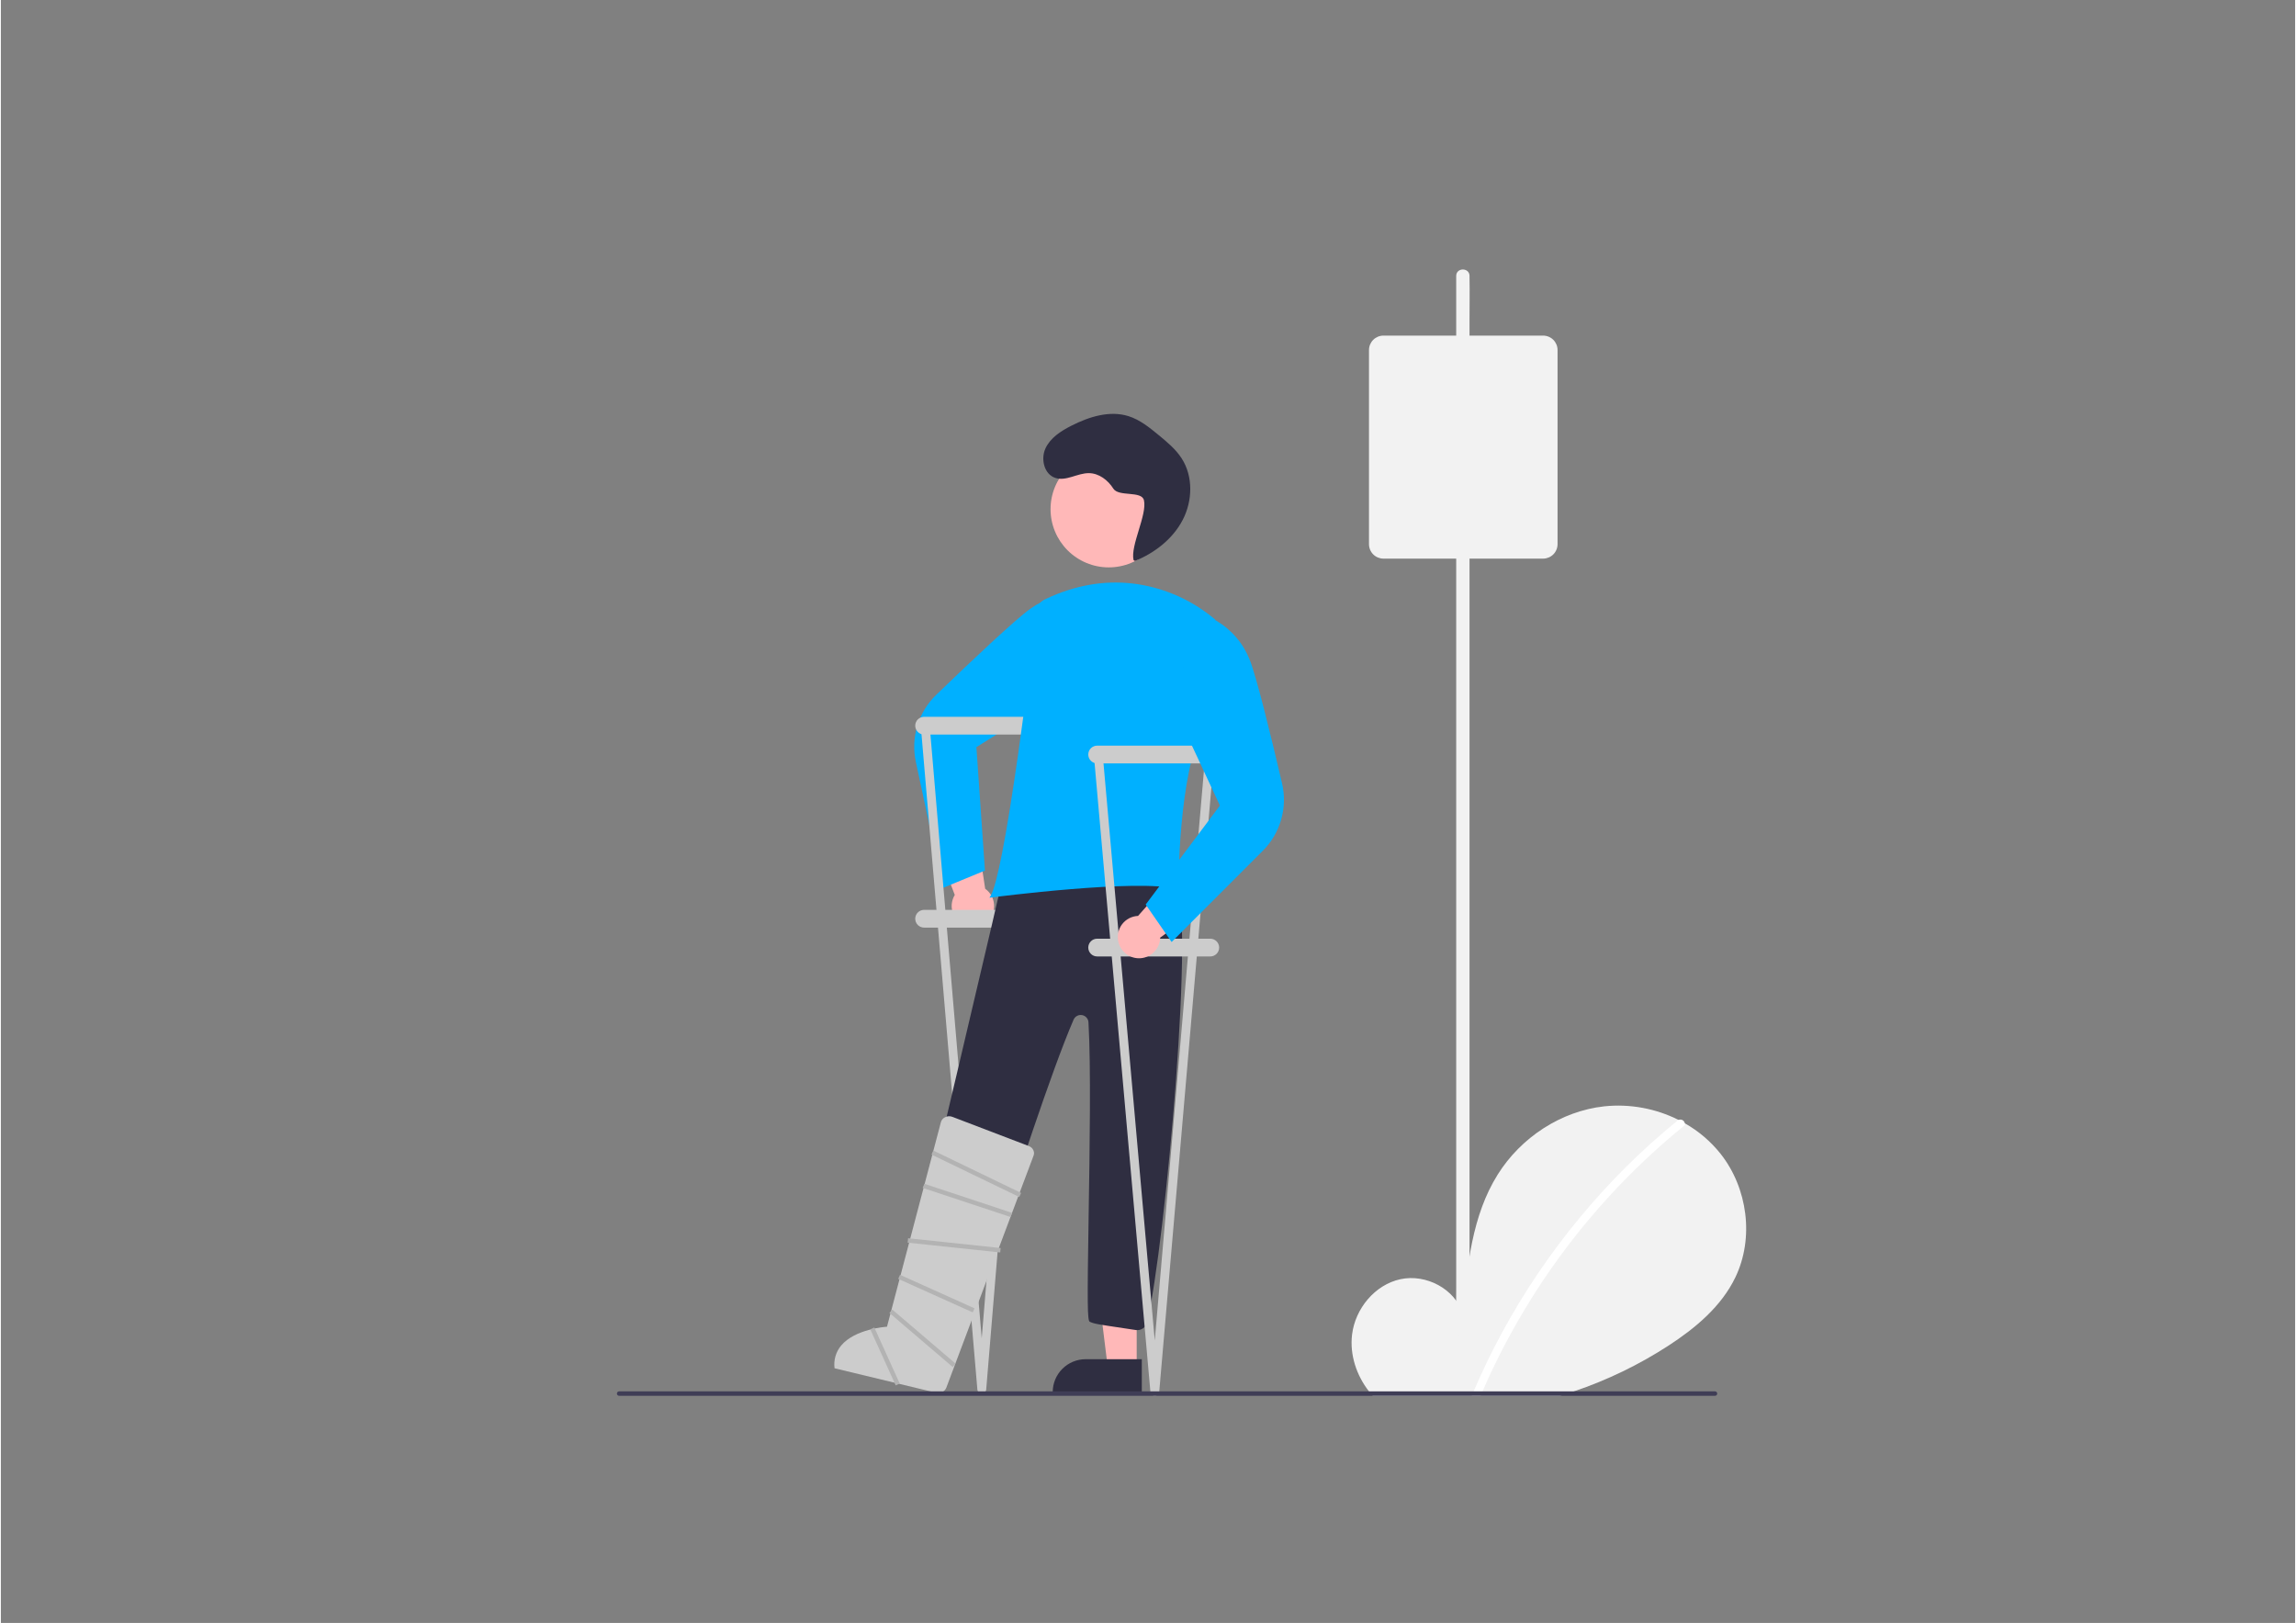
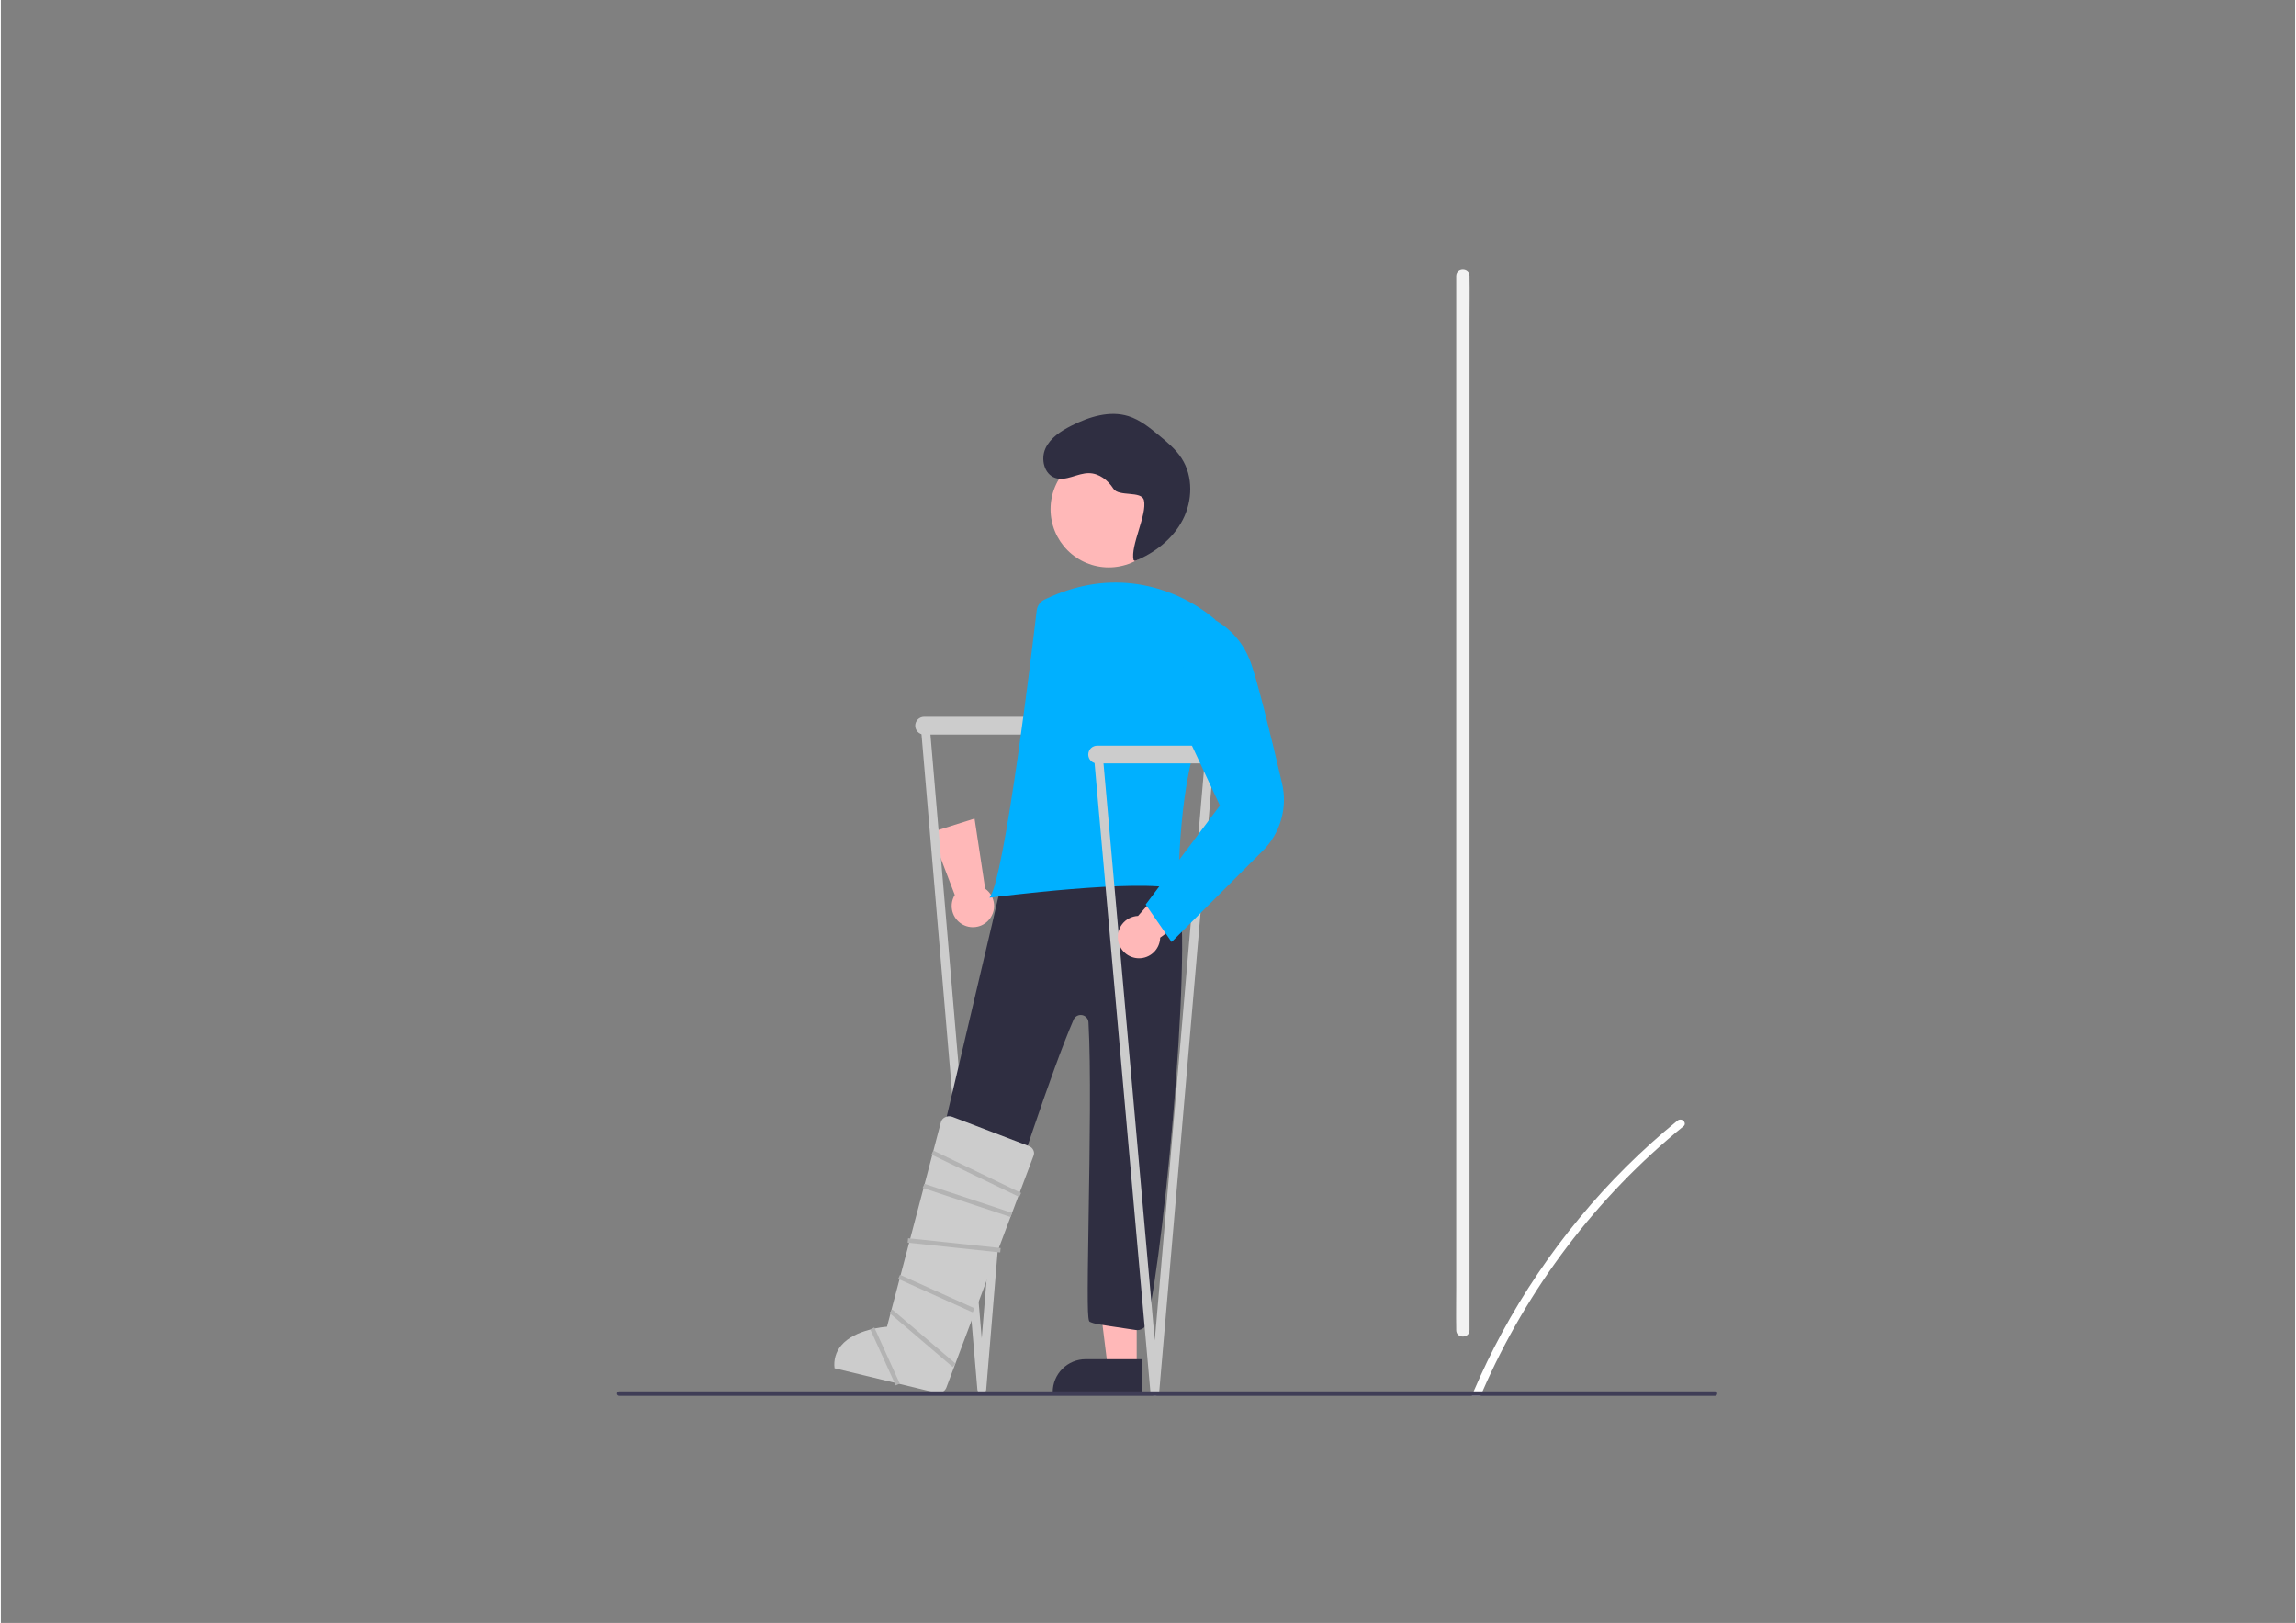
<svg xmlns="http://www.w3.org/2000/svg" width="1122" zoomAndPan="magnify" viewBox="0 0 841.92 595.5" height="793" preserveAspectRatio="xMidYMid meet" version="1.0">
  <rect x="0" y="0" width="841.92" height="595.5" fill="#808080" stroke="none" />
  <defs>
    <clipPath id="f166d5b589">
      <path d="M 495 405 L 640.469 405 L 640.469 512.348 L 495 512.348 Z M 495 405 " clip-rule="nonzero" />
    </clipPath>
    <clipPath id="2514741e0b">
      <path d="M 539 410 L 618 410 L 618 512.348 L 539 512.348 Z M 539 410 " clip-rule="nonzero" />
    </clipPath>
    <clipPath id="0220a8d5d3">
      <path d="M 401 275 L 446 275 L 446 512.348 L 401 512.348 Z M 401 275 " clip-rule="nonzero" />
    </clipPath>
    <clipPath id="a729736f7b">
      <path d="M 226.066 510 L 630 510 L 630 512.348 L 226.066 512.348 Z M 226.066 510 " clip-rule="nonzero" />
    </clipPath>
    <clipPath id="a6fed5f383">
      <path d="M 534 98.695 L 539 98.695 L 539 491 L 534 491 Z M 534 98.695 " clip-rule="nonzero" />
    </clipPath>
  </defs>
  <g clip-path="url(#f166d5b589)">
-     <path fill="#f2f2f2" d="M 636.5 468.703 C 631.371 479.352 621.918 487.273 612.012 493.715 C 601.141 500.773 589.562 506.379 577.281 510.527 C 575.605 511.105 573.914 511.641 572.211 512.156 L 503.414 512.156 C 502.934 511.633 502.477 511.09 502.047 510.527 C 497.438 504.625 494.945 497.059 495.852 489.652 C 497.016 480.133 504.242 471.391 513.605 469.371 C 522.977 467.344 533.656 472.938 536.504 482.094 C 538.07 464.445 539.875 446.059 549.254 431.031 C 557.754 417.426 572.465 407.688 588.402 405.945 C 593.09 405.457 597.754 405.637 602.387 406.484 C 607.023 407.336 611.449 408.816 615.656 410.934 C 616.434 411.324 617.195 411.734 617.945 412.156 C 623.047 415.051 627.426 418.785 631.086 423.367 C 641.023 435.957 643.461 454.25 636.5 468.703 Z M 636.5 468.703 " fill-opacity="1" fill-rule="nonzero" />
-   </g>
+     </g>
  <g clip-path="url(#2514741e0b)">
    <path fill="#ffffff" d="M 617.441 413.273 C 609.473 419.762 601.918 426.707 594.777 434.102 C 587.637 441.496 580.961 449.289 574.75 457.48 C 568.543 465.672 562.84 474.203 557.652 483.078 C 552.461 491.949 547.816 501.098 543.719 510.527 C 543.484 511.062 543.246 511.609 543.02 512.156 L 539.777 512.156 C 540.008 511.609 540.234 511.062 540.469 510.527 C 543.605 503.199 547.062 496 550.867 488.992 C 558.977 474.051 568.449 460.027 579.285 446.93 C 590.117 433.816 602.125 421.887 615.316 411.148 C 615.422 411.062 615.535 410.992 615.656 410.934 C 615.891 410.836 616.133 410.789 616.383 410.801 C 616.637 410.809 616.875 410.875 617.098 410.992 C 617.32 411.113 617.504 411.273 617.656 411.477 C 617.805 411.68 617.902 411.906 617.945 412.156 C 617.996 412.629 617.828 413 617.441 413.273 Z M 617.441 413.273 " fill-opacity="1" fill-rule="nonzero" />
  </g>
  <path fill="#ffb8b8" d="M 362.191 337.922 C 362.594 337.523 362.945 337.09 363.254 336.613 C 363.559 336.137 363.809 335.637 364.008 335.105 C 364.203 334.574 364.34 334.031 364.414 333.469 C 364.492 332.91 364.508 332.348 364.461 331.785 C 364.414 331.223 364.305 330.672 364.137 330.129 C 363.969 329.59 363.746 329.074 363.465 328.586 C 363.184 328.094 362.855 327.641 362.473 327.223 C 362.094 326.805 361.672 326.43 361.211 326.105 L 357.309 300.359 L 341.27 305.41 L 350.055 328.379 C 349.809 328.781 349.602 329.203 349.434 329.641 C 349.262 330.082 349.137 330.535 349.047 331 C 348.961 331.461 348.918 331.93 348.914 332.402 C 348.914 332.875 348.957 333.344 349.039 333.809 C 349.121 334.27 349.246 334.723 349.414 335.164 C 349.578 335.609 349.785 336.031 350.027 336.434 C 350.27 336.84 350.547 337.219 350.859 337.574 C 351.172 337.926 351.512 338.25 351.883 338.539 C 352.254 338.832 352.648 339.09 353.066 339.309 C 353.484 339.527 353.918 339.707 354.367 339.848 C 354.82 339.992 355.277 340.09 355.746 340.148 C 356.215 340.203 356.684 340.219 357.156 340.191 C 357.625 340.16 358.09 340.09 358.551 339.977 C 359.008 339.867 359.453 339.711 359.883 339.52 C 360.312 339.324 360.723 339.094 361.109 338.824 C 361.496 338.559 361.859 338.254 362.191 337.922 Z M 362.191 337.922 " fill-opacity="1" fill-rule="nonzero" />
-   <path fill="#00b0ff" d="M 345.668 325.809 L 335.777 279.598 C 335.535 278.496 335.367 277.383 335.27 276.262 C 335.172 275.137 335.145 274.012 335.191 272.883 C 335.238 271.758 335.355 270.637 335.547 269.527 C 335.734 268.414 335.992 267.32 336.324 266.238 C 336.652 265.16 337.051 264.109 337.512 263.078 C 337.977 262.051 338.504 261.059 339.098 260.098 C 339.688 259.137 340.336 258.219 341.047 257.34 C 341.754 256.461 342.516 255.633 343.332 254.855 C 355.996 242.648 372.27 227.266 377.895 223.285 C 380.531 221.406 383.402 220.004 386.512 219.09 C 389.617 218.172 392.789 217.785 396.027 217.934 L 396.164 217.945 L 404.672 225.992 L 386.133 256.516 L 357.992 274.148 L 361.121 319.441 Z M 345.668 325.809 " fill-opacity="1" fill-rule="nonzero" />
  <path fill="#cccccc" d="M 338.801 263.012 L 380.316 263.012 C 380.75 263.012 381.164 263.098 381.562 263.262 C 381.961 263.426 382.312 263.66 382.621 263.969 C 382.926 264.273 383.16 264.625 383.324 265.023 C 383.492 265.422 383.574 265.84 383.574 266.27 C 383.574 266.703 383.492 267.117 383.324 267.516 C 383.16 267.914 382.926 268.27 382.621 268.574 C 382.312 268.879 381.961 269.113 381.562 269.277 C 381.164 269.445 380.75 269.527 380.316 269.527 L 338.801 269.527 C 338.367 269.527 337.953 269.445 337.555 269.277 C 337.152 269.113 336.801 268.879 336.496 268.574 C 336.191 268.27 335.957 267.914 335.789 267.516 C 335.625 267.117 335.543 266.703 335.543 266.27 C 335.543 265.84 335.625 265.422 335.789 265.023 C 335.957 264.625 336.191 264.273 336.496 263.969 C 336.801 263.66 337.152 263.426 337.555 263.262 C 337.953 263.098 338.367 263.012 338.801 263.012 Z M 338.801 263.012 " fill-opacity="1" fill-rule="nonzero" />
-   <path fill="#cccccc" d="M 338.801 333.848 L 380.316 333.848 C 380.75 333.848 381.164 333.93 381.562 334.098 C 381.961 334.262 382.312 334.496 382.621 334.801 C 382.926 335.105 383.16 335.461 383.324 335.859 C 383.492 336.258 383.574 336.672 383.574 337.105 C 383.574 337.535 383.492 337.953 383.324 338.352 C 383.16 338.75 382.926 339.102 382.621 339.406 C 382.312 339.715 381.961 339.949 381.562 340.113 C 381.164 340.277 380.75 340.363 380.316 340.363 L 338.801 340.363 C 338.367 340.363 337.953 340.277 337.555 340.113 C 337.152 339.949 336.801 339.715 336.496 339.406 C 336.191 339.102 335.957 338.75 335.789 338.352 C 335.625 337.953 335.543 337.535 335.543 337.105 C 335.543 336.672 335.625 336.258 335.789 335.859 C 335.957 335.461 336.191 335.105 336.496 334.801 C 336.801 334.496 337.152 334.262 337.555 334.098 C 337.953 333.93 338.367 333.848 338.801 333.848 Z M 338.801 333.848 " fill-opacity="1" fill-rule="nonzero" />
  <path fill="#cccccc" d="M 359.965 511.34 C 359.762 511.34 359.566 511.305 359.375 511.23 C 359.188 511.156 359.016 511.051 358.867 510.914 C 358.715 510.777 358.598 510.617 358.504 510.434 C 358.414 510.254 358.363 510.059 358.344 509.855 L 337.586 266.414 C 337.566 266.199 337.59 265.988 337.656 265.781 C 337.719 265.574 337.82 265.387 337.961 265.223 C 338.098 265.059 338.262 264.926 338.453 264.824 C 338.648 264.723 338.852 264.664 339.066 264.645 C 339.281 264.625 339.492 264.648 339.699 264.715 C 339.902 264.777 340.09 264.879 340.254 265.02 C 340.422 265.156 340.555 265.324 340.652 265.516 C 340.754 265.707 340.812 265.91 340.832 266.125 L 359.941 491.047 L 378.508 266.129 C 378.527 265.914 378.586 265.711 378.688 265.52 C 378.785 265.328 378.918 265.164 379.082 265.023 C 379.25 264.883 379.434 264.781 379.641 264.719 C 379.844 264.652 380.055 264.629 380.27 264.648 C 380.484 264.664 380.691 264.727 380.883 264.824 C 381.074 264.922 381.238 265.055 381.379 265.223 C 381.516 265.387 381.617 265.57 381.684 265.777 C 381.75 265.984 381.773 266.195 381.754 266.41 L 361.586 509.852 C 361.57 510.055 361.516 510.25 361.426 510.43 C 361.336 510.613 361.215 510.773 361.066 510.91 C 360.918 511.051 360.746 511.156 360.559 511.23 C 360.367 511.305 360.172 511.34 359.969 511.34 Z M 359.965 511.34 " fill-opacity="1" fill-rule="nonzero" />
  <path fill="#ffb8b8" d="M 427.918 186.824 C 427.918 187.523 427.887 188.223 427.816 188.918 C 427.746 189.613 427.645 190.305 427.508 190.992 C 427.371 191.68 427.203 192.355 427 193.027 C 426.797 193.695 426.562 194.355 426.293 195 C 426.027 195.645 425.727 196.277 425.398 196.895 C 425.066 197.512 424.707 198.113 424.32 198.695 C 423.93 199.273 423.516 199.836 423.07 200.379 C 422.625 200.918 422.156 201.438 421.664 201.93 C 421.168 202.426 420.652 202.895 420.109 203.34 C 419.57 203.781 419.008 204.199 418.426 204.586 C 417.844 204.977 417.246 205.336 416.629 205.664 C 416.012 205.996 415.379 206.293 414.734 206.562 C 414.086 206.828 413.43 207.066 412.758 207.27 C 412.09 207.473 411.414 207.641 410.727 207.777 C 410.039 207.914 409.348 208.016 408.652 208.086 C 407.957 208.152 407.258 208.188 406.559 208.188 C 405.859 208.188 405.16 208.152 404.465 208.086 C 403.77 208.016 403.078 207.914 402.391 207.777 C 401.707 207.641 401.027 207.473 400.359 207.27 C 399.688 207.066 399.031 206.828 398.383 206.562 C 397.738 206.293 397.105 205.996 396.488 205.664 C 395.871 205.336 395.273 204.977 394.691 204.586 C 394.109 204.199 393.547 203.781 393.008 203.34 C 392.469 202.895 391.949 202.426 391.453 201.93 C 390.961 201.438 390.492 200.918 390.047 200.379 C 389.602 199.836 389.188 199.273 388.797 198.695 C 388.41 198.113 388.051 197.512 387.719 196.895 C 387.391 196.277 387.094 195.645 386.824 195 C 386.555 194.355 386.32 193.695 386.117 193.027 C 385.914 192.355 385.746 191.68 385.609 190.992 C 385.473 190.305 385.371 189.613 385.301 188.918 C 385.234 188.223 385.199 187.523 385.199 186.824 C 385.199 186.125 385.234 185.426 385.301 184.73 C 385.371 184.035 385.473 183.344 385.609 182.656 C 385.746 181.969 385.914 181.293 386.117 180.625 C 386.32 179.953 386.555 179.297 386.824 178.648 C 387.094 178.004 387.391 177.371 387.719 176.754 C 388.051 176.137 388.41 175.539 388.797 174.957 C 389.188 174.375 389.602 173.812 390.047 173.273 C 390.492 172.73 390.961 172.215 391.453 171.719 C 391.949 171.223 392.469 170.754 393.008 170.309 C 393.547 169.867 394.109 169.449 394.691 169.062 C 395.273 168.672 395.871 168.312 396.488 167.984 C 397.105 167.652 397.738 167.355 398.383 167.086 C 399.031 166.82 399.688 166.586 400.359 166.383 C 401.027 166.18 401.707 166.008 402.391 165.871 C 403.078 165.734 403.77 165.633 404.465 165.562 C 405.16 165.496 405.859 165.461 406.559 165.461 C 407.258 165.461 407.957 165.496 408.652 165.562 C 409.348 165.633 410.039 165.734 410.727 165.871 C 411.414 166.008 412.09 166.18 412.758 166.383 C 413.43 166.586 414.086 166.82 414.734 167.086 C 415.379 167.355 416.012 167.652 416.629 167.984 C 417.246 168.312 417.844 168.672 418.426 169.062 C 419.008 169.449 419.57 169.867 420.109 170.309 C 420.652 170.754 421.168 171.223 421.664 171.719 C 422.156 172.215 422.625 172.73 423.07 173.273 C 423.516 173.812 423.93 174.375 424.32 174.957 C 424.707 175.539 425.066 176.137 425.398 176.754 C 425.727 177.371 426.027 178.004 426.293 178.648 C 426.562 179.297 426.797 179.953 427 180.621 C 427.203 181.293 427.371 181.969 427.508 182.656 C 427.645 183.344 427.746 184.035 427.816 184.73 C 427.887 185.426 427.918 186.125 427.918 186.824 Z M 427.918 186.824 " fill-opacity="1" fill-rule="nonzero" />
  <path fill="#ffb8b8" d="M 342.898 501.578 L 332.742 498.34 L 340.395 457.609 L 355.387 462.391 Z M 342.898 501.578 " fill-opacity="1" fill-rule="nonzero" />
-   <path fill="#2f2e41" d="M 342.332 510.59 L 309.633 500.164 L 309.902 499.316 C 310.16 498.512 310.492 497.738 310.902 497 C 311.312 496.262 311.789 495.566 312.332 494.922 C 312.879 494.277 313.48 493.691 314.145 493.164 C 314.805 492.641 315.508 492.18 316.258 491.793 C 317.012 491.406 317.793 491.094 318.602 490.859 C 319.414 490.625 320.242 490.473 321.082 490.402 C 321.926 490.332 322.766 490.344 323.605 490.438 C 324.445 490.531 325.266 490.703 326.07 490.961 L 346.512 497.477 Z M 342.332 510.59 " fill-opacity="1" fill-rule="nonzero" />
+   <path fill="#2f2e41" d="M 342.332 510.59 L 309.633 500.164 L 309.902 499.316 C 310.16 498.512 310.492 497.738 310.902 497 C 311.312 496.262 311.789 495.566 312.332 494.922 C 312.879 494.277 313.48 493.691 314.145 493.164 C 314.805 492.641 315.508 492.18 316.258 491.793 C 317.012 491.406 317.793 491.094 318.602 490.859 C 319.414 490.625 320.242 490.473 321.082 490.402 C 324.445 490.531 325.266 490.703 326.07 490.961 L 346.512 497.477 Z M 342.332 510.59 " fill-opacity="1" fill-rule="nonzero" />
  <path fill="#ffb8b8" d="M 416.809 501.367 L 406.145 501.367 L 401.07 460.234 L 416.809 460.234 Z M 416.809 501.367 " fill-opacity="1" fill-rule="nonzero" />
  <path fill="#2f2e41" d="M 385.992 510.863 L 418.688 510.863 L 418.688 498.727 L 398.047 498.727 C 397.254 498.727 396.473 498.805 395.695 498.961 C 394.918 499.117 394.164 499.344 393.434 499.648 C 392.703 499.953 392.008 500.324 391.352 500.762 C 390.695 501.203 390.086 501.703 389.527 502.262 C 388.965 502.824 388.465 503.43 388.027 504.09 C 387.586 504.746 387.215 505.441 386.91 506.172 C 386.609 506.902 386.379 507.656 386.223 508.434 C 386.07 509.211 385.992 509.992 385.992 510.785 Z M 385.992 510.863 " fill-opacity="1" fill-rule="nonzero" />
  <path fill="#2f2e41" d="M 416.496 488.02 L 412.898 487.48 C 401.984 485.855 401.328 485.758 399.598 484.996 C 398.711 484.609 398.648 478.734 399.18 445.707 C 399.57 421.465 400.055 391.297 399.113 375.098 C 399.094 374.781 399.023 374.473 398.902 374.176 C 398.777 373.879 398.609 373.613 398.395 373.375 C 398.184 373.137 397.938 372.938 397.656 372.781 C 397.379 372.629 397.078 372.52 396.766 372.465 C 396.449 372.41 396.133 372.406 395.816 372.457 C 395.504 372.508 395.203 372.609 394.922 372.762 C 394.641 372.914 394.391 373.109 394.172 373.344 C 393.957 373.578 393.785 373.844 393.656 374.137 C 385.535 392.895 371.91 434.867 362.895 462.645 C 359.758 472.305 357.281 479.938 355.715 484.512 C 355.562 484.941 355.34 485.332 355.043 485.684 C 354.746 486.031 354.395 486.316 353.992 486.535 C 353.59 486.75 353.16 486.891 352.707 486.949 C 352.254 487.004 351.801 486.98 351.359 486.871 C 343.938 485.016 344.434 484.227 333.867 481.492 C 333.41 481.375 332.992 481.18 332.609 480.898 C 332.23 480.621 331.914 480.281 331.664 479.879 C 331.418 479.48 331.25 479.047 331.172 478.582 C 331.09 478.117 331.098 477.652 331.195 477.191 C 333.105 468.176 368.086 322.008 370.762 308.113 C 370.852 307.633 371.035 307.188 371.305 306.781 C 371.57 306.371 371.91 306.031 372.316 305.758 C 372.719 305.484 373.164 305.301 373.641 305.203 C 374.121 305.109 374.602 305.109 375.082 305.203 C 382.957 306.793 387.746 308.477 395.527 310.105 C 403.926 311.859 412.609 313.676 421.082 315.371 C 421.949 315.547 422.66 315.984 423.211 316.68 C 425.309 319.328 428.414 320.812 431.707 322.387 C 433.926 323.445 428.898 323.352 430.828 324.883 C 438.652 331.074 427.402 456.852 420.605 485.258 C 420.496 485.703 420.309 486.113 420.047 486.488 C 419.785 486.863 419.465 487.18 419.086 487.434 C 418.703 487.691 418.293 487.867 417.844 487.969 C 417.398 488.07 416.949 488.086 416.496 488.02 Z M 416.496 488.02 " fill-opacity="1" fill-rule="nonzero" />
  <path fill="#2f2e41" d="M 415.664 205.52 C 414.414 200.227 420.719 188.836 419.473 183.547 C 418.629 179.961 410.203 182.398 408.234 179.285 C 406.27 176.172 402.977 173.648 399.293 173.609 C 395.062 173.562 390.898 176.699 386.891 175.344 C 382.836 173.973 381.539 168.422 383.332 164.535 C 385.125 160.648 388.984 158.172 392.797 156.23 C 399.293 152.926 406.855 150.516 413.805 152.699 C 418.008 154.023 421.52 156.887 424.922 159.688 C 428.02 162.238 431.172 164.852 433.336 168.23 C 437.582 174.855 437.324 183.777 433.699 190.758 C 430.07 197.738 423.461 202.863 416.18 205.836 " fill-opacity="1" fill-rule="nonzero" />
  <path fill="#00b0ff" d="M 363.215 328.676 C 365.52 324.824 369.02 306.777 373.336 276.484 C 376.273 255.805 378.836 234.793 380.105 224.059 C 380.207 223.176 380.512 222.375 381.027 221.648 C 381.543 220.926 382.203 220.371 383.004 219.988 C 383.828 219.59 384.648 219.215 385.461 218.859 C 395.98 214.281 406.645 212.766 417.148 214.352 C 422.395 215.156 427.43 216.66 432.258 218.859 C 437.086 221.062 441.527 223.875 445.574 227.305 L 445.672 227.395 L 445.695 227.523 C 445.742 227.762 450.152 251.543 441.117 267.605 C 432.203 283.457 432.102 325.438 432.102 325.859 L 432.102 326.398 L 431.582 326.25 C 417.715 322.289 364.156 329.219 363.617 329.289 L 362.781 329.398 Z M 363.215 328.676 " fill-opacity="1" fill-rule="nonzero" />
  <path fill="#cccccc" d="M 402.297 273.598 L 443.816 273.598 C 444.246 273.598 444.664 273.68 445.062 273.848 C 445.461 274.012 445.812 274.246 446.117 274.551 C 446.422 274.855 446.656 275.211 446.824 275.609 C 446.988 276.008 447.07 276.422 447.07 276.855 C 447.07 277.285 446.988 277.703 446.824 278.102 C 446.656 278.5 446.422 278.852 446.117 279.156 C 445.812 279.461 445.461 279.699 445.062 279.863 C 444.664 280.027 444.246 280.113 443.816 280.113 L 402.297 280.113 C 401.867 280.113 401.449 280.027 401.051 279.863 C 400.652 279.699 400.301 279.461 399.996 279.156 C 399.688 278.852 399.453 278.5 399.289 278.102 C 399.125 277.703 399.039 277.285 399.039 276.855 C 399.039 276.422 399.125 276.008 399.289 275.609 C 399.453 275.211 399.688 274.855 399.996 274.551 C 400.301 274.246 400.652 274.012 401.051 273.848 C 401.449 273.68 401.867 273.598 402.297 273.598 Z M 402.297 273.598 " fill-opacity="1" fill-rule="nonzero" />
-   <path fill="#cccccc" d="M 402.297 344.434 L 443.816 344.434 C 444.246 344.434 444.664 344.516 445.062 344.68 C 445.461 344.844 445.812 345.082 446.117 345.387 C 446.422 345.691 446.656 346.043 446.824 346.441 C 446.988 346.844 447.07 347.258 447.07 347.688 C 447.07 348.121 446.988 348.535 446.824 348.934 C 446.656 349.336 446.422 349.688 446.117 349.992 C 445.812 350.297 445.461 350.531 445.062 350.699 C 444.664 350.863 444.246 350.945 443.816 350.945 L 402.297 350.945 C 401.867 350.945 401.449 350.863 401.051 350.699 C 400.652 350.531 400.301 350.297 399.996 349.992 C 399.688 349.688 399.453 349.336 399.289 348.934 C 399.125 348.535 399.039 348.121 399.039 347.688 C 399.039 347.258 399.125 346.844 399.289 346.441 C 399.453 346.043 399.688 345.691 399.996 345.387 C 400.301 345.082 400.652 344.844 401.051 344.68 C 401.449 344.516 401.867 344.434 402.297 344.434 Z M 402.297 344.434 " fill-opacity="1" fill-rule="nonzero" />
  <g clip-path="url(#0220a8d5d3)">
    <path fill="#cccccc" d="M 423.465 512.156 C 423.258 512.156 423.062 512.117 422.875 512.043 C 422.684 511.973 422.516 511.867 422.363 511.727 C 422.215 511.59 422.094 511.43 422.004 511.25 C 421.914 511.066 421.859 510.875 421.84 510.672 L 401.086 277 C 401.066 276.781 401.086 276.57 401.152 276.363 C 401.215 276.156 401.316 275.973 401.457 275.805 C 401.594 275.637 401.762 275.504 401.953 275.406 C 402.145 275.305 402.348 275.246 402.562 275.227 C 402.777 275.207 402.988 275.23 403.195 275.293 C 403.402 275.359 403.59 275.461 403.754 275.602 C 403.922 275.742 404.055 275.906 404.152 276.098 C 404.254 276.289 404.312 276.496 404.328 276.711 L 423.441 491.863 L 442.008 276.715 C 442.027 276.5 442.086 276.297 442.188 276.105 C 442.285 275.914 442.418 275.75 442.582 275.613 C 442.75 275.473 442.934 275.371 443.141 275.309 C 443.344 275.242 443.555 275.219 443.77 275.238 C 443.984 275.258 444.188 275.316 444.379 275.414 C 444.57 275.516 444.734 275.645 444.871 275.809 C 445.012 275.973 445.113 276.16 445.18 276.363 C 445.246 276.57 445.27 276.781 445.25 276.992 L 425.086 510.668 C 425.066 510.871 425.016 511.062 424.926 511.246 C 424.836 511.43 424.715 511.59 424.566 511.727 C 424.414 511.863 424.246 511.969 424.055 512.043 C 423.867 512.117 423.668 512.156 423.465 512.156 Z M 423.465 512.156 " fill-opacity="1" fill-rule="nonzero" />
  </g>
  <path fill="#ffb8b8" d="M 410.059 345.465 C 409.938 344.91 409.875 344.352 409.879 343.789 C 409.879 343.223 409.941 342.664 410.062 342.113 C 410.188 341.562 410.371 341.031 410.609 340.52 C 410.852 340.008 411.141 339.527 411.488 339.078 C 411.832 338.633 412.223 338.227 412.656 337.863 C 413.09 337.504 413.559 337.191 414.059 336.934 C 414.562 336.672 415.086 336.473 415.633 336.328 C 416.18 336.184 416.734 336.098 417.301 336.074 L 434.566 316.586 L 445.285 329.539 L 425.43 344.047 C 425.418 344.52 425.363 344.984 425.266 345.445 C 425.168 345.91 425.031 346.359 424.852 346.793 C 424.672 347.23 424.457 347.648 424.199 348.043 C 423.945 348.441 423.656 348.812 423.336 349.156 C 423.012 349.5 422.66 349.812 422.281 350.094 C 421.902 350.375 421.5 350.617 421.078 350.824 C 420.652 351.035 420.215 351.199 419.762 351.328 C 419.305 351.457 418.844 351.543 418.375 351.586 C 417.902 351.629 417.434 351.629 416.965 351.586 C 416.492 351.543 416.031 351.461 415.578 351.332 C 415.121 351.207 414.684 351.039 414.258 350.832 C 413.836 350.629 413.434 350.383 413.055 350.105 C 412.672 349.824 412.32 349.512 411.996 349.168 C 411.676 348.824 411.387 348.457 411.129 348.059 C 410.875 347.664 410.656 347.246 410.477 346.809 C 410.297 346.375 410.156 345.926 410.059 345.465 Z M 410.059 345.465 " fill-opacity="1" fill-rule="nonzero" />
  <path fill="#00b0ff" d="M 420.109 331.898 L 447.348 295.578 L 433.301 265.477 L 434.32 229.777 L 445.836 227.652 L 445.957 227.711 C 448.754 229.348 451.207 231.395 453.316 233.855 C 455.43 236.312 457.078 239.051 458.273 242.062 C 460.832 248.457 466.137 270.219 470.137 287.344 C 470.395 288.441 470.586 289.551 470.703 290.676 C 470.82 291.797 470.867 292.922 470.844 294.047 C 470.816 295.176 470.719 296.297 470.551 297.414 C 470.383 298.527 470.145 299.629 469.832 300.711 C 469.523 301.797 469.145 302.859 468.699 303.895 C 468.258 304.93 467.746 305.934 467.172 306.906 C 466.602 307.875 465.965 308.809 465.273 309.699 C 464.582 310.586 463.836 311.43 463.035 312.227 L 429.625 345.641 Z M 420.109 331.898 " fill-opacity="1" fill-rule="nonzero" />
  <path fill="#cccccc" d="M 305.934 502.055 L 343.199 511.027 C 343.559 511.125 343.926 511.156 344.301 511.121 C 344.672 511.09 345.027 510.992 345.367 510.836 C 345.703 510.676 346.008 510.465 346.27 510.203 C 346.535 509.938 346.746 509.637 346.906 509.297 L 378.914 424.18 C 379.215 423.488 379.215 422.797 378.918 422.109 C 378.578 421.332 378.008 420.801 377.211 420.512 L 349.195 409.809 C 348.258 409.453 347.344 409.5 346.449 409.961 C 345.672 410.348 345.172 410.957 344.953 411.797 L 344.949 411.801 L 325.176 486.816 L 324.883 486.836 C 324.77 486.844 313.434 487.613 308.336 493.734 C 307.375 494.895 306.684 496.199 306.266 497.645 C 305.848 499.09 305.738 500.562 305.934 502.055 Z M 305.934 502.055 " fill-opacity="1" fill-rule="nonzero" />
  <g clip-path="url(#a729736f7b)">
    <path fill="#3f3d56" d="M 629.848 511.34 C 629.848 511.566 629.77 511.758 629.609 511.918 C 629.449 512.078 629.258 512.156 629.035 512.156 L 226.879 512.156 C 226.656 512.156 226.465 512.074 226.305 511.918 C 226.145 511.758 226.066 511.566 226.066 511.34 C 226.066 511.117 226.145 510.926 226.305 510.766 C 226.465 510.605 226.656 510.527 226.879 510.527 L 629.035 510.527 C 629.258 510.527 629.449 510.605 629.609 510.766 C 629.77 510.926 629.848 511.117 629.848 511.34 Z M 629.848 511.34 " fill-opacity="1" fill-rule="nonzero" />
  </g>
  <path fill="#b3b3b3" d="M 332.75 455.961 L 332.922 454.34 L 366.895 457.938 L 366.723 459.559 Z M 332.75 455.961 " fill-opacity="1" fill-rule="nonzero" />
  <path fill="#b3b3b3" d="M 329.289 469.242 L 329.957 467.758 L 357.297 480.059 L 356.629 481.543 Z M 329.289 469.242 " fill-opacity="1" fill-rule="nonzero" />
  <path fill="#b3b3b3" d="M 370.469 446.535 L 338.246 435.859 L 338.914 434.375 L 371.137 445.047 Z M 370.469 446.535 " fill-opacity="1" fill-rule="nonzero" />
  <path fill="#b3b3b3" d="M 373.727 439.207 L 341.504 423.648 L 342.172 422.16 L 374.395 437.723 Z M 373.727 439.207 " fill-opacity="1" fill-rule="nonzero" />
  <path fill="#b3b3b3" d="M 326.059 481.746 L 327.117 480.508 L 350.352 500.355 L 349.293 501.594 Z M 326.059 481.746 " fill-opacity="1" fill-rule="nonzero" />
  <path fill="#b3b3b3" d="M 319.043 487.762 L 320.527 487.09 L 329.855 507.664 L 328.371 508.336 Z M 319.043 487.762 " fill-opacity="1" fill-rule="nonzero" />
  <g clip-path="url(#a6fed5f383)">
    <path fill="#f2f2f2" d="M 538.949 488.059 L 538.949 116.945 C 538.949 111.938 539.043 106.914 538.949 101.902 C 538.945 101.684 538.949 101.465 538.949 101.246 C 538.949 98.102 534.062 98.098 534.062 101.246 L 534.062 472.355 C 534.062 477.367 533.969 482.391 534.062 487.402 C 534.066 487.621 534.062 487.84 534.062 488.059 C 534.062 491.203 538.949 491.207 538.949 488.059 Z M 538.949 488.059 " fill-opacity="1" fill-rule="nonzero" />
  </g>
-   <path fill="#f2f2f2" d="M 565.961 204.969 L 507.348 204.969 C 507 204.969 506.656 204.934 506.316 204.867 C 505.977 204.797 505.645 204.695 505.324 204.562 C 505.004 204.43 504.699 204.266 504.41 204.074 C 504.121 203.883 503.855 203.66 503.609 203.418 C 503.363 203.172 503.145 202.902 502.949 202.613 C 502.758 202.324 502.594 202.02 502.461 201.699 C 502.328 201.379 502.227 201.047 502.16 200.707 C 502.09 200.367 502.059 200.023 502.055 199.676 L 502.055 128.434 C 502.059 128.086 502.09 127.742 502.16 127.402 C 502.227 127.062 502.328 126.73 502.461 126.41 C 502.594 126.09 502.758 125.785 502.949 125.496 C 503.145 125.207 503.363 124.938 503.609 124.695 C 503.855 124.449 504.121 124.23 504.41 124.035 C 504.699 123.844 505.004 123.68 505.324 123.547 C 505.645 123.414 505.977 123.312 506.316 123.246 C 506.656 123.176 507 123.141 507.348 123.141 L 565.961 123.141 C 566.309 123.141 566.652 123.176 566.992 123.246 C 567.332 123.312 567.664 123.414 567.984 123.547 C 568.305 123.68 568.609 123.844 568.898 124.035 C 569.188 124.23 569.457 124.449 569.703 124.695 C 569.945 124.938 570.168 125.207 570.359 125.496 C 570.551 125.785 570.715 126.09 570.848 126.41 C 570.98 126.73 571.082 127.062 571.148 127.402 C 571.219 127.742 571.254 128.086 571.254 128.434 L 571.254 199.676 C 571.254 200.023 571.219 200.367 571.148 200.707 C 571.082 201.047 570.98 201.379 570.848 201.699 C 570.715 202.02 570.551 202.324 570.359 202.613 C 570.168 202.902 569.945 203.172 569.703 203.418 C 569.457 203.66 569.188 203.883 568.898 204.074 C 568.609 204.266 568.305 204.43 567.984 204.562 C 567.664 204.695 567.332 204.797 566.992 204.867 C 566.652 204.934 566.309 204.969 565.961 204.969 Z M 565.961 204.969 " fill-opacity="1" fill-rule="nonzero" />
</svg>